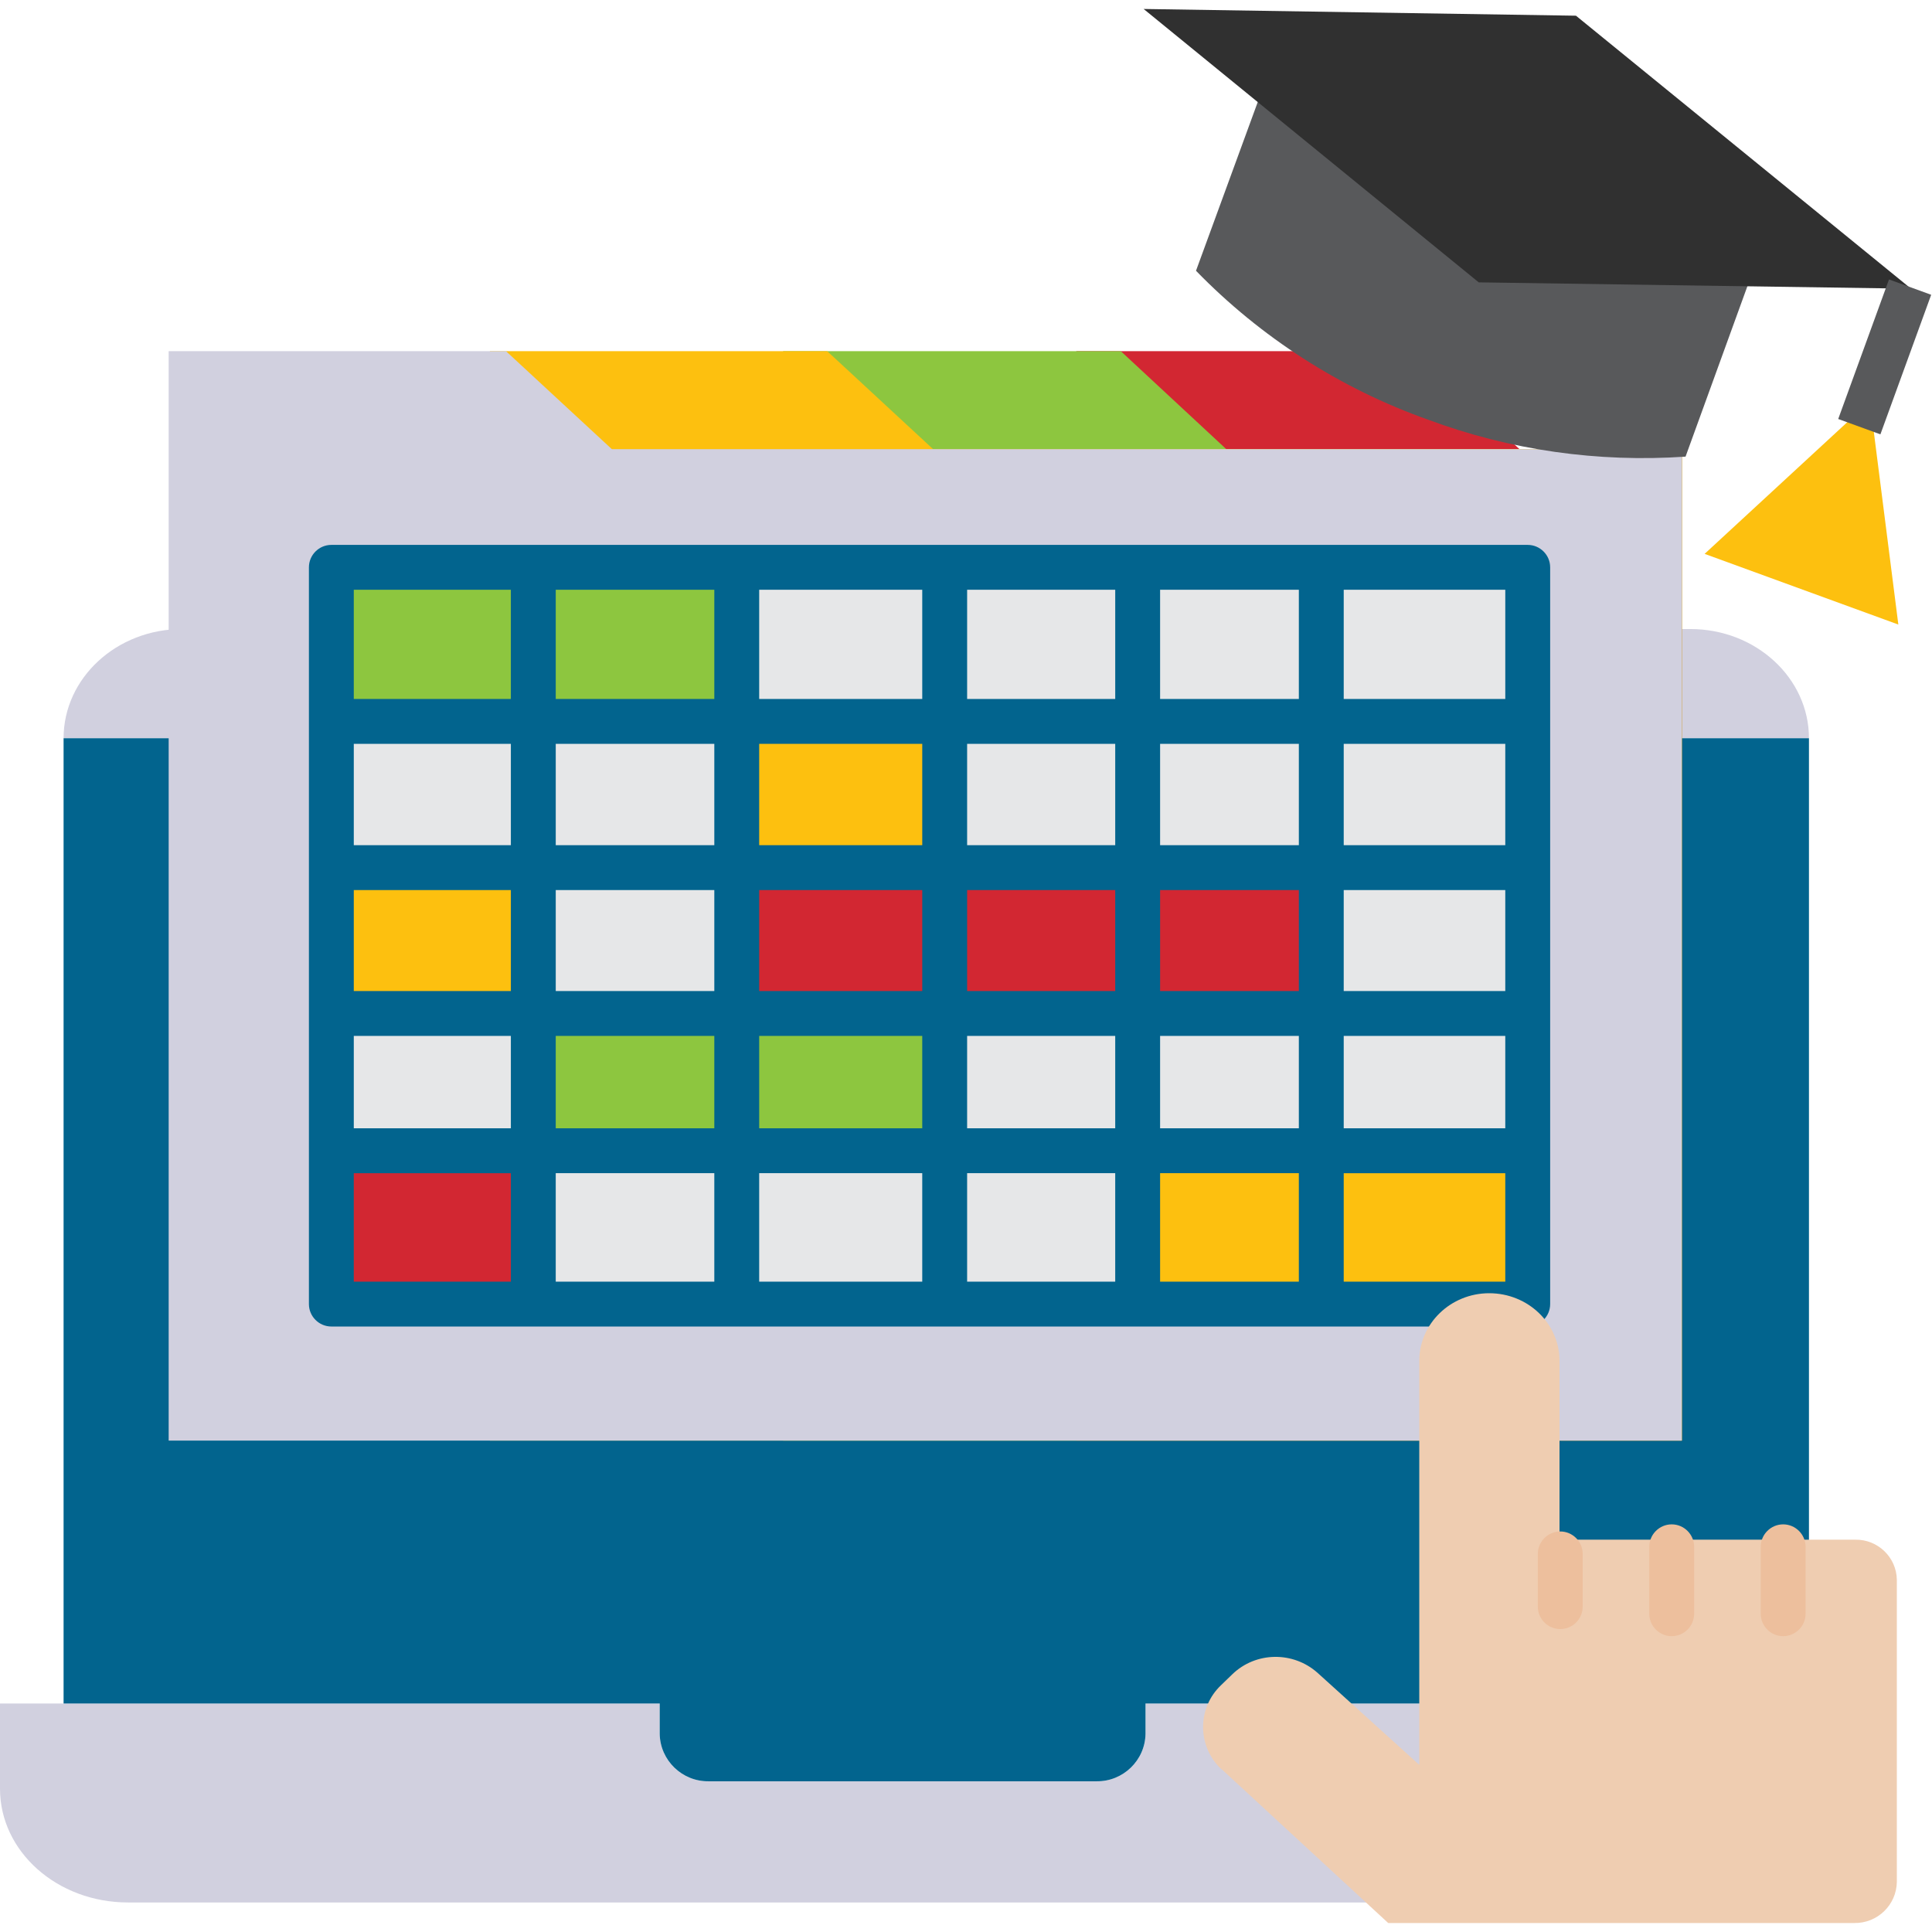
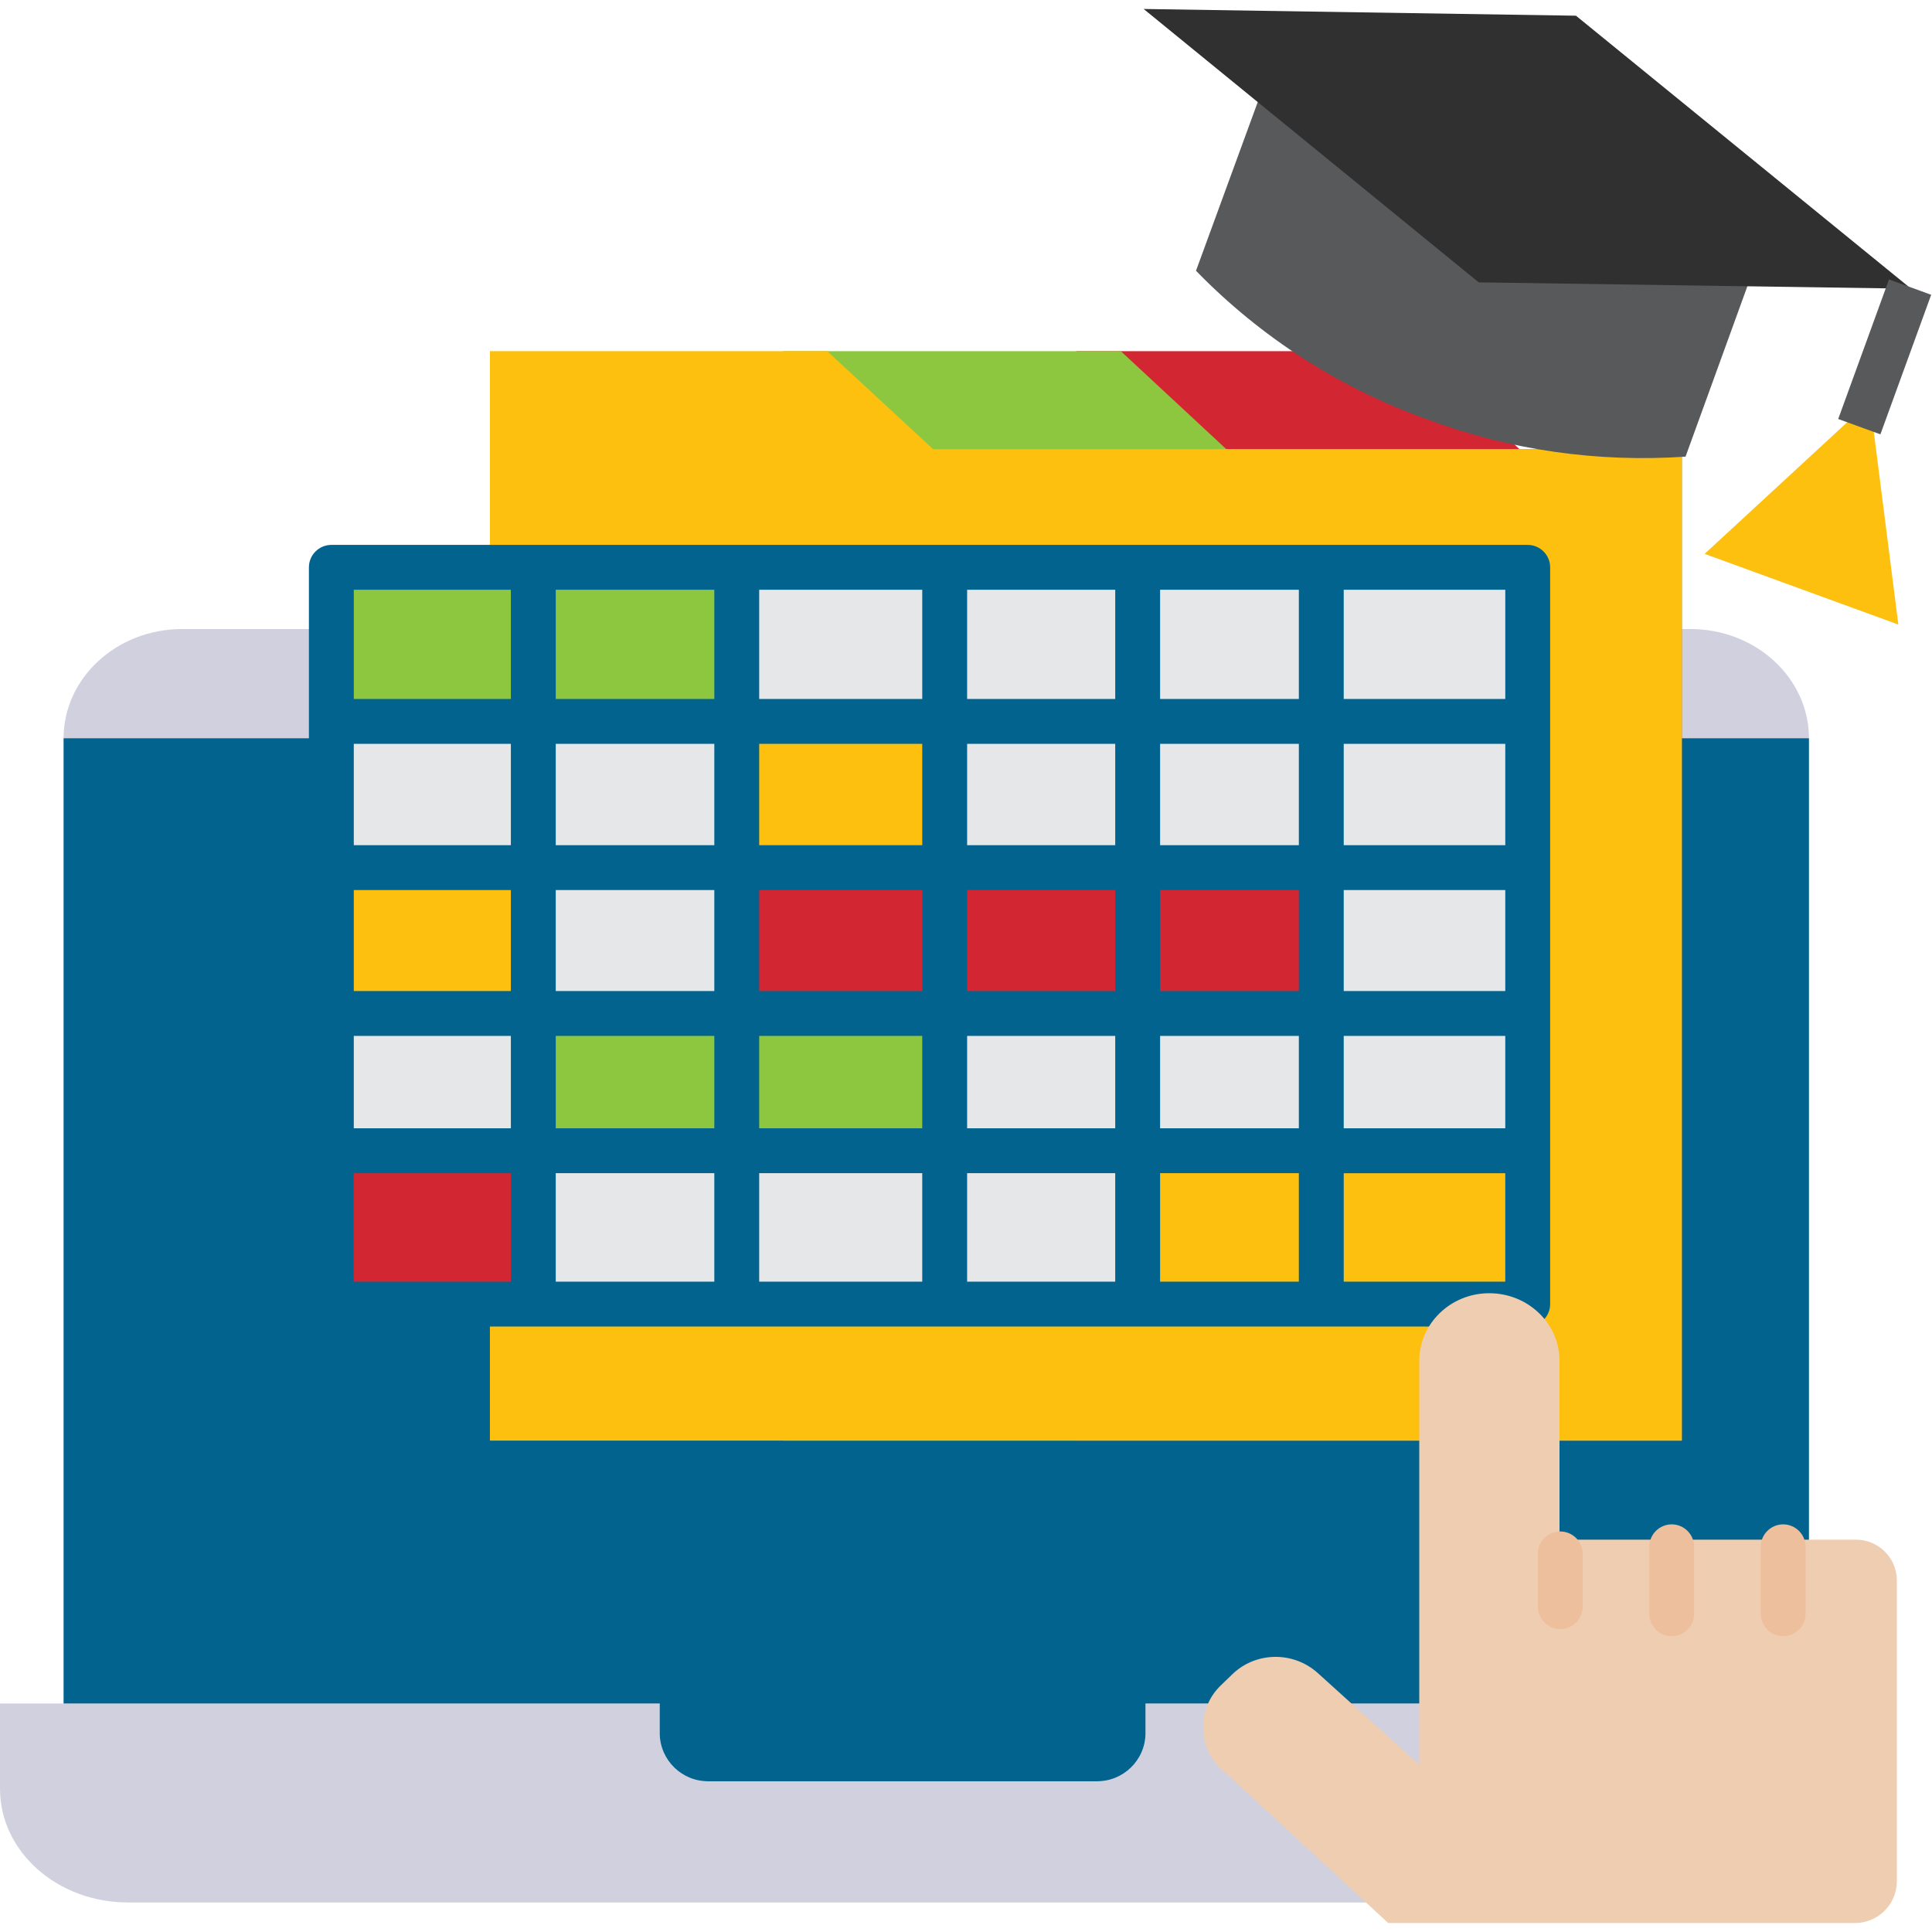
<svg xmlns="http://www.w3.org/2000/svg" id="Layer_1" height="512" viewBox="0 0 516.6 511.8" width="512">
  <g>
    <path d="m483.7 195h-466.7c0-16.1 14.2-29.2 31.7-29.2h403.3c17.5 0 31.7 13.1 31.7 29.2z" fill="#d1d0df" />
    <path d="m504.4 453.1v22.8c0 16.8-15.3 30.4-34.2 30.4h-436c-18.9 0-34.2-13.6-34.2-30.4v-22.8h176.4v8.1c.1 7.1 6 12.8 13.1 12.7h103.7c7.1.1 13-5.6 13.1-12.7v-8.1z" fill="#d1d0df" />
    <path d="m483.7 195v258.1h-177.4v8.1c-.1 7.1-6 12.8-13.1 12.7h-103.7c-7.1.1-13-5.6-13.1-12.7v-8.1h-159.4v-258.1z" fill="#02648e" />
    <path d="m449.7 117.7v265.1h-161.9v-291.3h90.3l28.2 26.2z" fill="#d22732" />
    <path d="m327.9 117.7h121.8v265.1h-240.3v-291.3h90.3z" fill="#8dc63f" />
    <path d="m449.7 117.7v265.1h-318.7v-291.3h90.2l28.3 26.2z" fill="#fdc00f" />
-     <path d="m449.7 117.7v265.1h-404.6v-291.3h90.2l28.3 26.2z" fill="#d1d0df" />
    <path d="m88.6 149.3h319.9v197.1h-319.9z" fill="#e6e7e8" />
    <path d="m197 229.6h156.3v37.2h-156.3z" fill="#d22732" />
    <path d="m300.9 306h106.8v37.2h-106.8z" fill="#fdc00f" />
    <path d="m88.6 149.3h105.8v37.2h-105.8z" fill="#8dc63f" />
    <path d="m144.1 267.5h105.8v37.2h-105.8z" fill="#8dc63f" />
    <path d="m89.7 230.5h52.9v37.2h-52.9z" fill="#fdc00f" />
    <path d="m89.7 306h52.9v37.2h-52.9z" fill="#d22732" />
    <path d="m199.7 191.5h52.9v37.2h-52.9z" fill="#fdc00f" />
    <path d="m408.5 143.3h-319.9c-3.3 0-6 2.7-6 6v197c0 3.3 2.7 6 6 6h319.9c3.3 0 6-2.7 6-6v-197c0-3.3-2.7-6-6-6zm-6 41.2h-43.2v-29.2h43.2zm-199.5 51.1h43.6v27h-43.6zm-12 27h-42.4v-27h42.4zm55.6-39h-43.6v-27.1h43.6zm12-27.1h39.6v27.1h-39.6zm-12 78.1v24.7h-43.6v-24.7zm12 0h39.6v24.7h-39.6zm0-12v-27h39.6v27zm51.6-27h37.1v27h-37.1zm0-12v-27.1h37.1v27.1zm0-39.1v-29.2h37.1v29.2zm-12 0h-39.6v-29.2h39.6zm-51.6 0h-43.6v-29.2h43.6zm-55.6 0h-42.4v-29.2h42.4zm0 12v27.1h-42.4v-27.1zm-54.4 27.1h-42v-27.1h42zm0 12v27h-42v-27zm-42 39h42v24.7h-42zm54 0h42.4v24.7h-42.4zm42.4 36.7v29h-42.4v-29zm12 0h43.6v29h-43.6zm55.6 0h39.6v29h-39.6zm51.6 0h37.1v29h-37.1zm0-12v-24.7h37.1v24.7zm49.1-24.7h43.2v24.7h-43.2zm0-12v-27h43.2v27zm43.2-39h-43.2v-27.1h43.2zm-265.9-68.3v29.2h-42v-29.2zm-42 156h42v29h-42zm264.7 29v-29h43.2v29z" fill="#02648e" />
    <path d="m371.2 511.8h124.6c6.2.1 11.3-4.8 11.4-11v-80.8c-.1-6-5.1-10.8-11.1-10.7h-79.1v-47.8c0-10-8.4-18.1-18.8-18.1-10.3 0-18.7 8.1-18.7 18.1v108l-27.2-24.6c-6.5-5.8-16.5-5.7-22.8.4l-3 2.9c-6.2 5.9-6.4 15.6-.6 21.8.3.3.6.6.9.8z" fill="#efcdb1" />
    <g fill="#edbf9d">
      <path d="m476.8 435.1c-3.3 0-6-2.7-6-6v-17.9c0-3.3 2.7-6 6-6s6 2.7 6 6v17.9c0 3.3-2.7 6-6 6z" />
      <path d="m447 435.1c-3.3 0-6-2.7-6-6v-17.9c0-3.3 2.7-6 6-6s6 2.7 6 6v17.9c0 3.3-2.7 6-6 6z" />
      <path d="m417.2 433.2c-3.3 0-6-2.7-6-6v-14.1c0-3.3 2.7-6 6-6s6 2.7 6 6v14.1c0 3.3-2.7 6-6 6z" />
    </g>
    <path d="m469.9 66.8-19.2 52.9c-23.4 1.6-46.9-1.7-68.9-9.9-23.4-8.3-44.7-22-62-39.8l18.7-51.1z" fill="#58595b" />
    <path d="m395.4 73.1-89.6-73.1 115.6 1.8 89.6 73z" fill="#303030" />
    <path d="m500 104.9-44.2 40.8 51.8 18.9z" fill="#fdc00f" />
    <path d="m484.1 87.2h39.7v12h-39.7z" fill="#58595b" transform="matrix(.342 -.94 .94 .342 243.993 534.867)" />
  </g>
</svg>